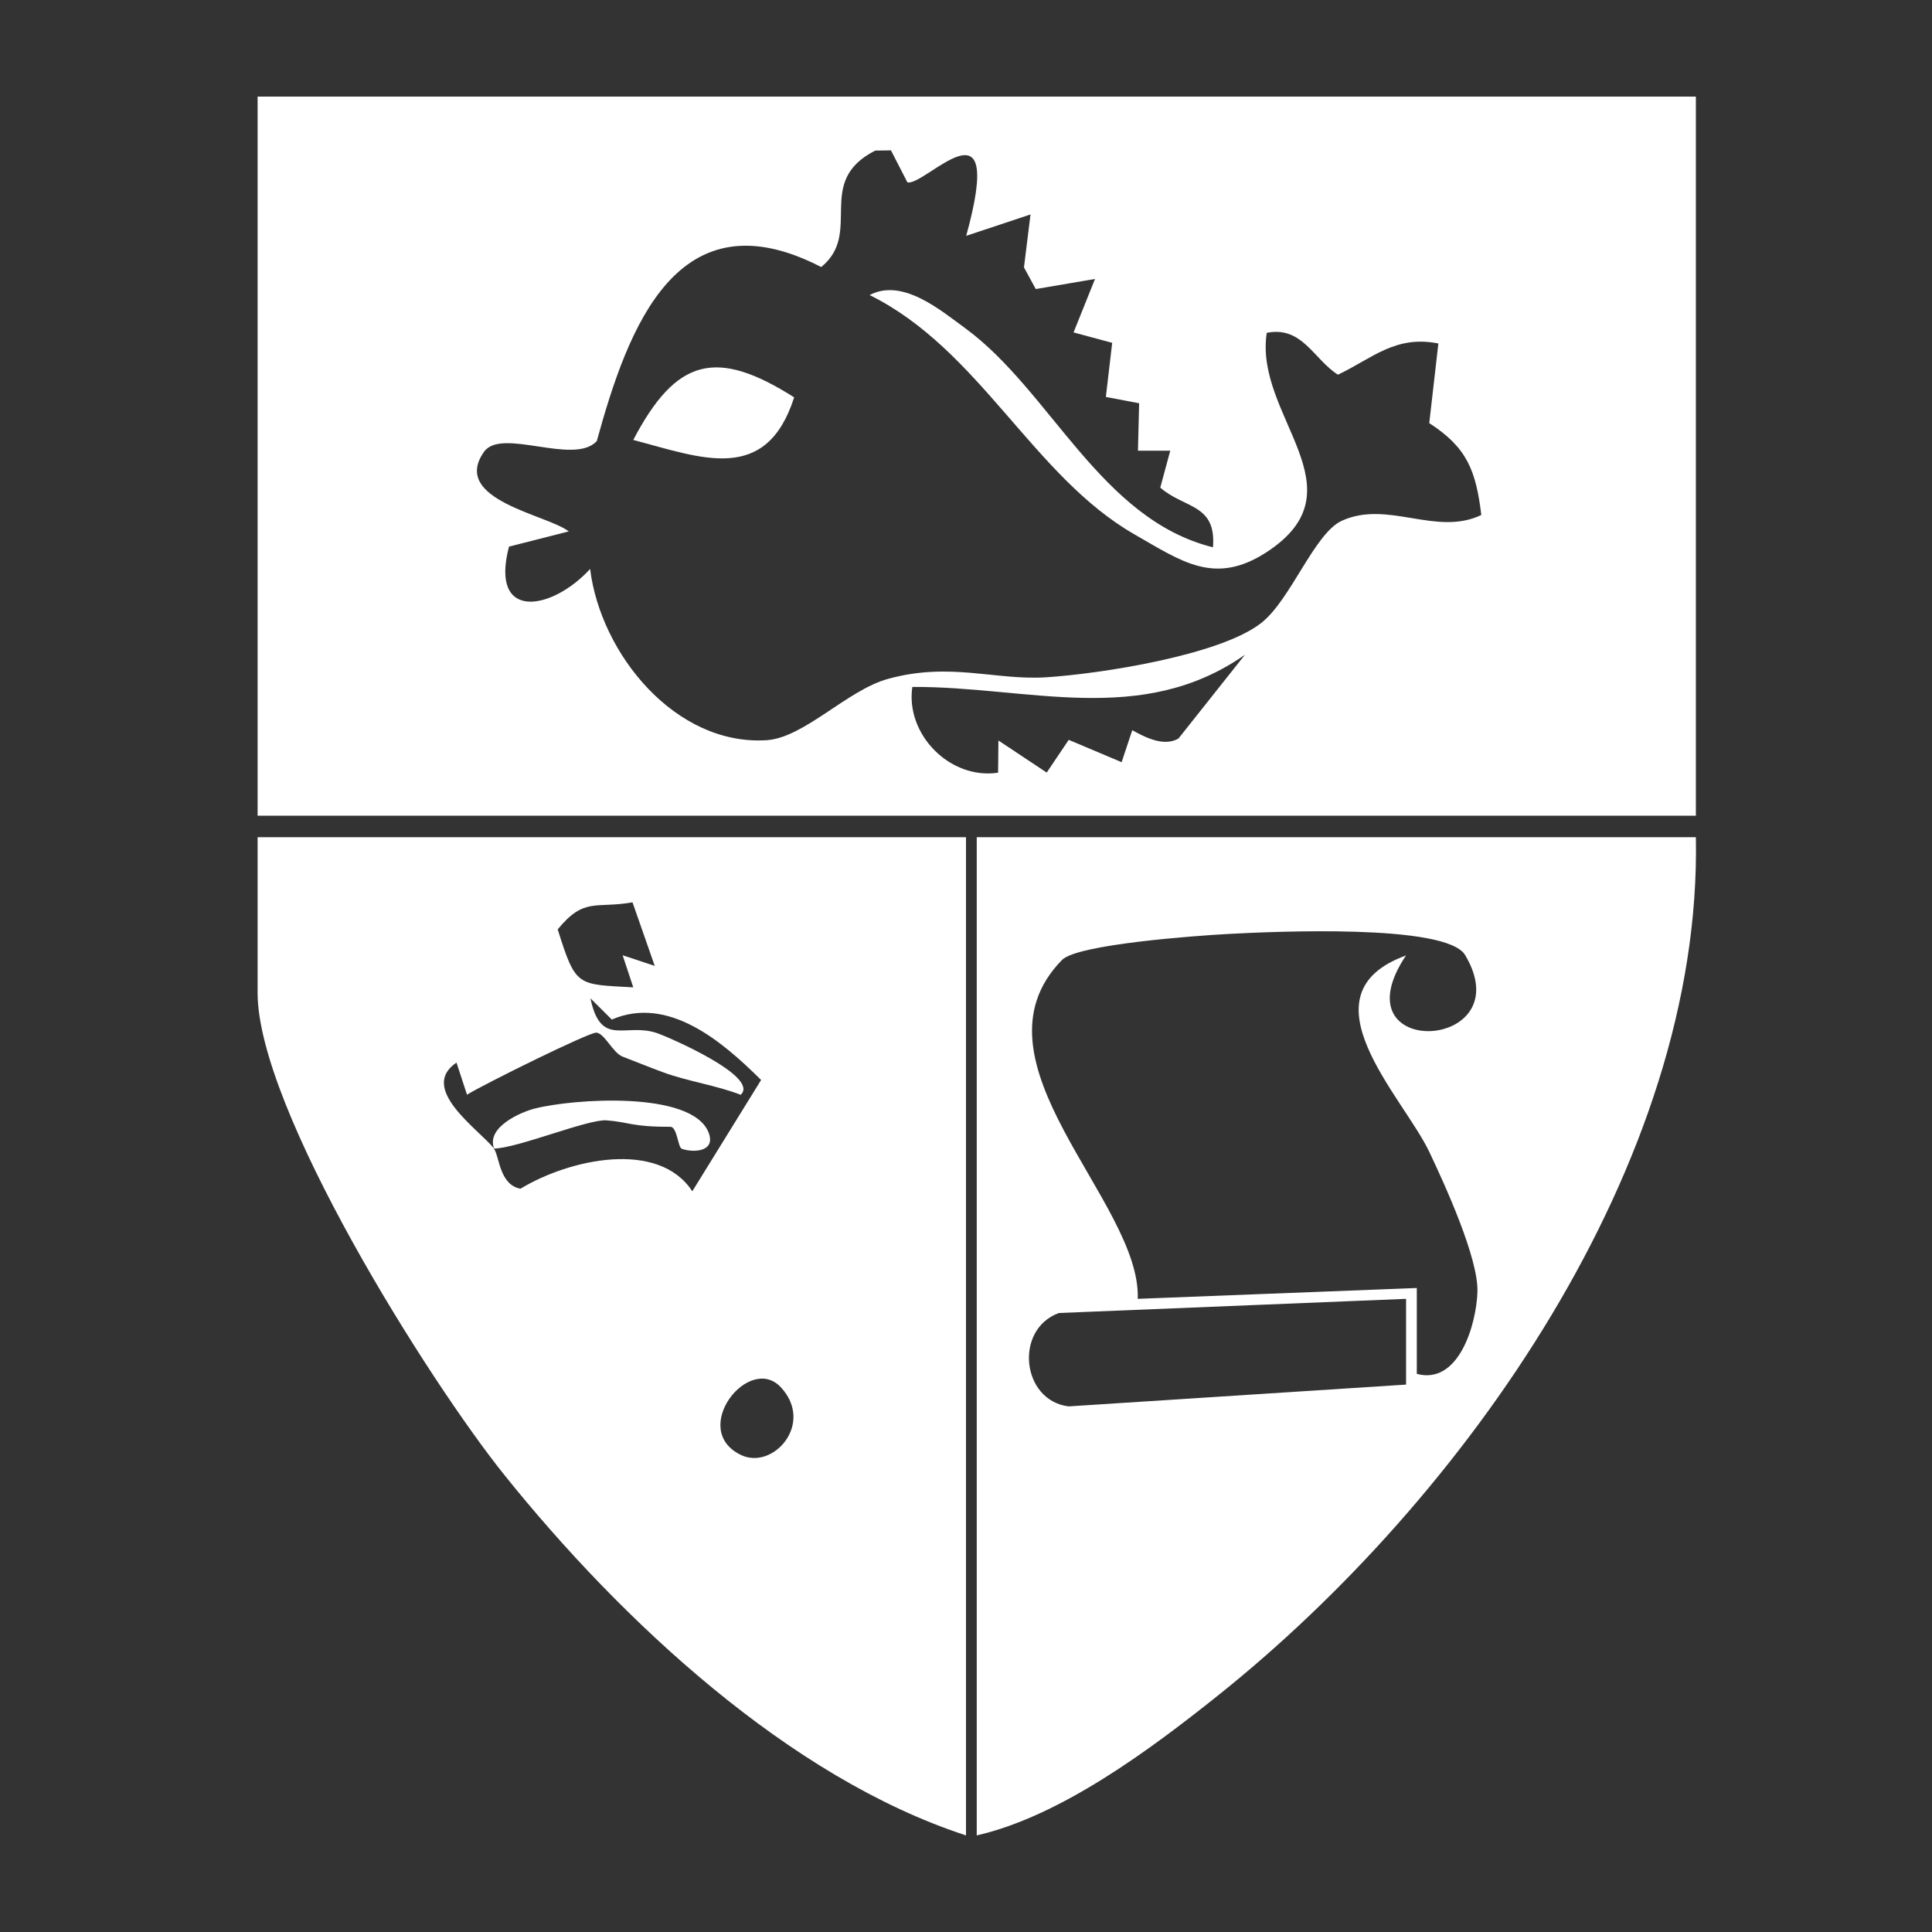
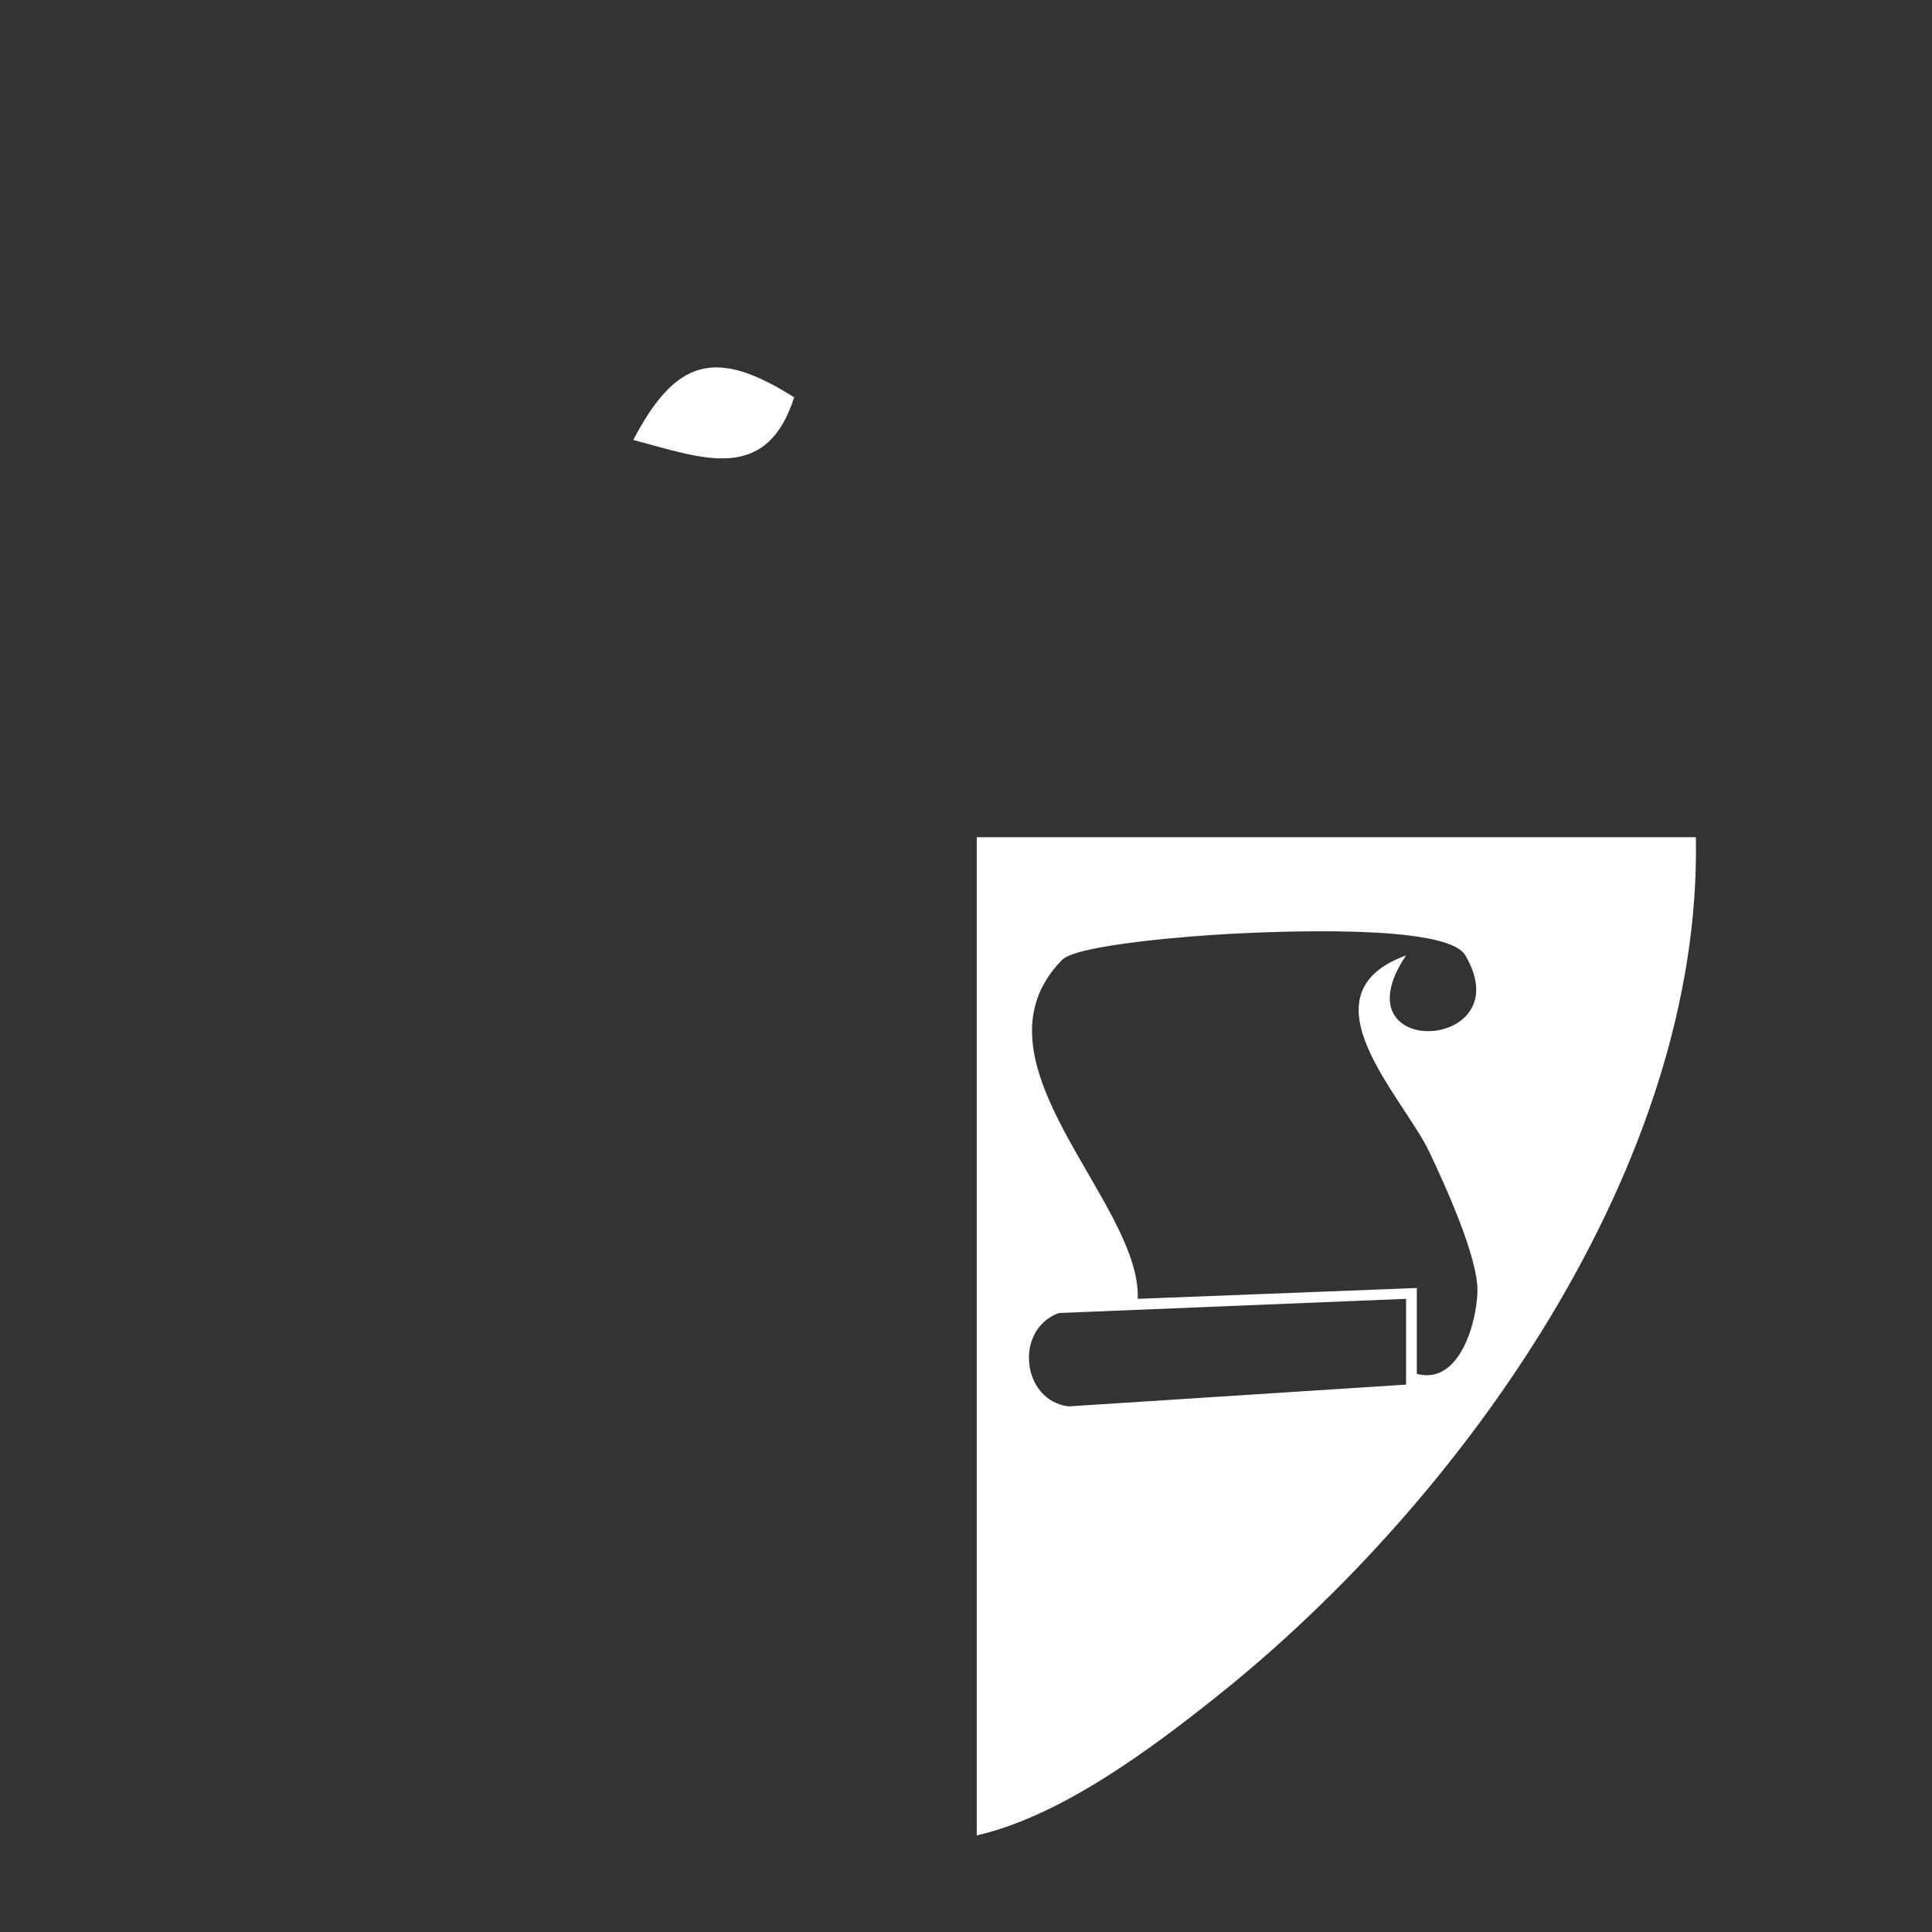
<svg xmlns="http://www.w3.org/2000/svg" id="Layer_1" data-name="Layer 1" viewBox="0 0 180 180">
  <rect x="0" y="0" width="180" height="180" fill="#333333" stroke="none" />
  <defs>
    <style>
      .cls-1 {
        fill: #fff;
      }
    </style>
  </defs>
-   <path class="cls-1" d="M158,9v67H24V9h134ZM82.98,14.01l-1.44.02c-5.72,2.92-1.09,7.64-5.03,10.85-13.37-6.9-17.98,5.55-20.91,16.22-2.15,2.3-8.89-1.31-10.51,1-3.14,4.48,5.92,5.85,7.9,7.41l-5.57,1.42c-1.82,6.97,3.98,5.98,7.56,2.08.98,7.93,7.96,16.5,16.46,15.95,3.48-.23,7.49-4.66,11.29-5.71,5.81-1.6,10.02.16,14.76-.15,4.98-.32,16.19-2.04,20.03-5.07,2.75-2.17,4.93-8.33,7.49-9.51,4.29-1.96,8.79,1.48,13-.54-.5-4.14-1.33-6.29-4.85-8.56l.85-7.42c-4.01-.79-6.13,1.37-9.36,2.91-2.28-1.47-3.34-4.56-6.63-3.9-1.2,7.77,9.06,14.55-.04,20.45-4.82,3.12-7.89.84-12.26-1.66-9.49-5.43-14.43-17.24-24.7-22.31,3.04-1.6,6.53,1.35,8.91,3.09,7.98,5.85,12.58,17.8,23.08,20.41.33-4.06-2.65-3.59-4.91-5.56l.93-3.44h-3.01s.11-4.42.11-4.42l-3.1-.59.59-5.04-3.6-.97,2-4.98-5.52.94-1.1-2.02.61-4.93-5.99,1.99c3.73-13.52-3.81-4.59-5.48-4.98l-1.54-3ZM109.8,68.8l6.19-7.8c-9.67,6.78-20.25,2.94-30.99,3-.65,4.43,3.51,8.66,7.99,7.99l.03-3,4.5,2.99,2.05-3.05,4.93,2.08.99-2.98c1.21.67,2.95,1.57,4.32.77Z" />
-   <path class="cls-1" d="M90,78v93c-16.48-5.37-32.13-20.04-42.97-33.53-7.08-8.81-23.03-34.15-23.03-44.97v-14.5h66ZM58.93,84.07c-3.47.6-4.5-.5-6.97,2.52,1.7,5.39,1.77,5.1,7.04,5.4l-.99-2.99,2.99.99-2.07-5.92ZM46,107c.54.66.49,3.38,2.49,3.75,4.59-2.78,12.86-4.58,16.01.24l6.41-10.37c-3.65-3.63-8.67-7.89-13.91-5.63l-1.99-1.98c.97,4.64,3.24,2.22,6.23,3.25,1.03.36,9.6,4.05,7.77,5.74-2.26-.88-5-1.27-7.21-2.09-1.2-.44-2.45-.95-3.8-1.47-.91-.35-1.69-2.21-2.46-2.23-.68-.02-10.26,4.7-12.03,5.78l-.98-2.99c-3.57,2.4,2.01,6.18,3.5,8-.75-2.02,2.58-3.41,3.76-3.71,3.55-.92,14.69-1.71,16.23,2.23.7,1.81-1.44,1.89-2.5,1.51-.36-.13-.43-2.05-1.06-2.05-3.63.01-3.85-.44-5.95-.6-1.72-.13-8.27,2.59-10.48,2.63ZM72.75,129.25c-2.97-3.19-8.58,3.95-3.73,6.3,3,1.46,6.89-2.91,3.73-6.3Z" />
  <path class="cls-1" d="M158,78c.6,30.4-21.64,61.7-44.53,79.97-6.34,5.06-14.66,11.25-22.47,13.03v-93h67ZM131,89.01c-6.61,9.85,10.83,8.97,5.51-.02-1.75-2.96-17.98-2.19-22-1.98-3.17.17-14.15.97-15.57,2.43-9.22,9.44,7.4,22.51,7.06,31.57l26-1.01v8c3.94,1.06,5.56-4.67,5.65-7.65.09-3.13-3.01-9.92-4.48-13.02-2.44-5.15-12.14-14.69-2.18-18.31ZM131,121.01l-32.35,1.32c-4.18,1.53-3.48,8.16.91,8.7l31.44-2.03v-7.99Z" />
  <path class="cls-1" d="M73.99,37.02c-2.62,8.16-8.65,5.63-14.99,3.97,4.01-7.66,7.75-8.56,14.99-3.97Z" />
</svg>